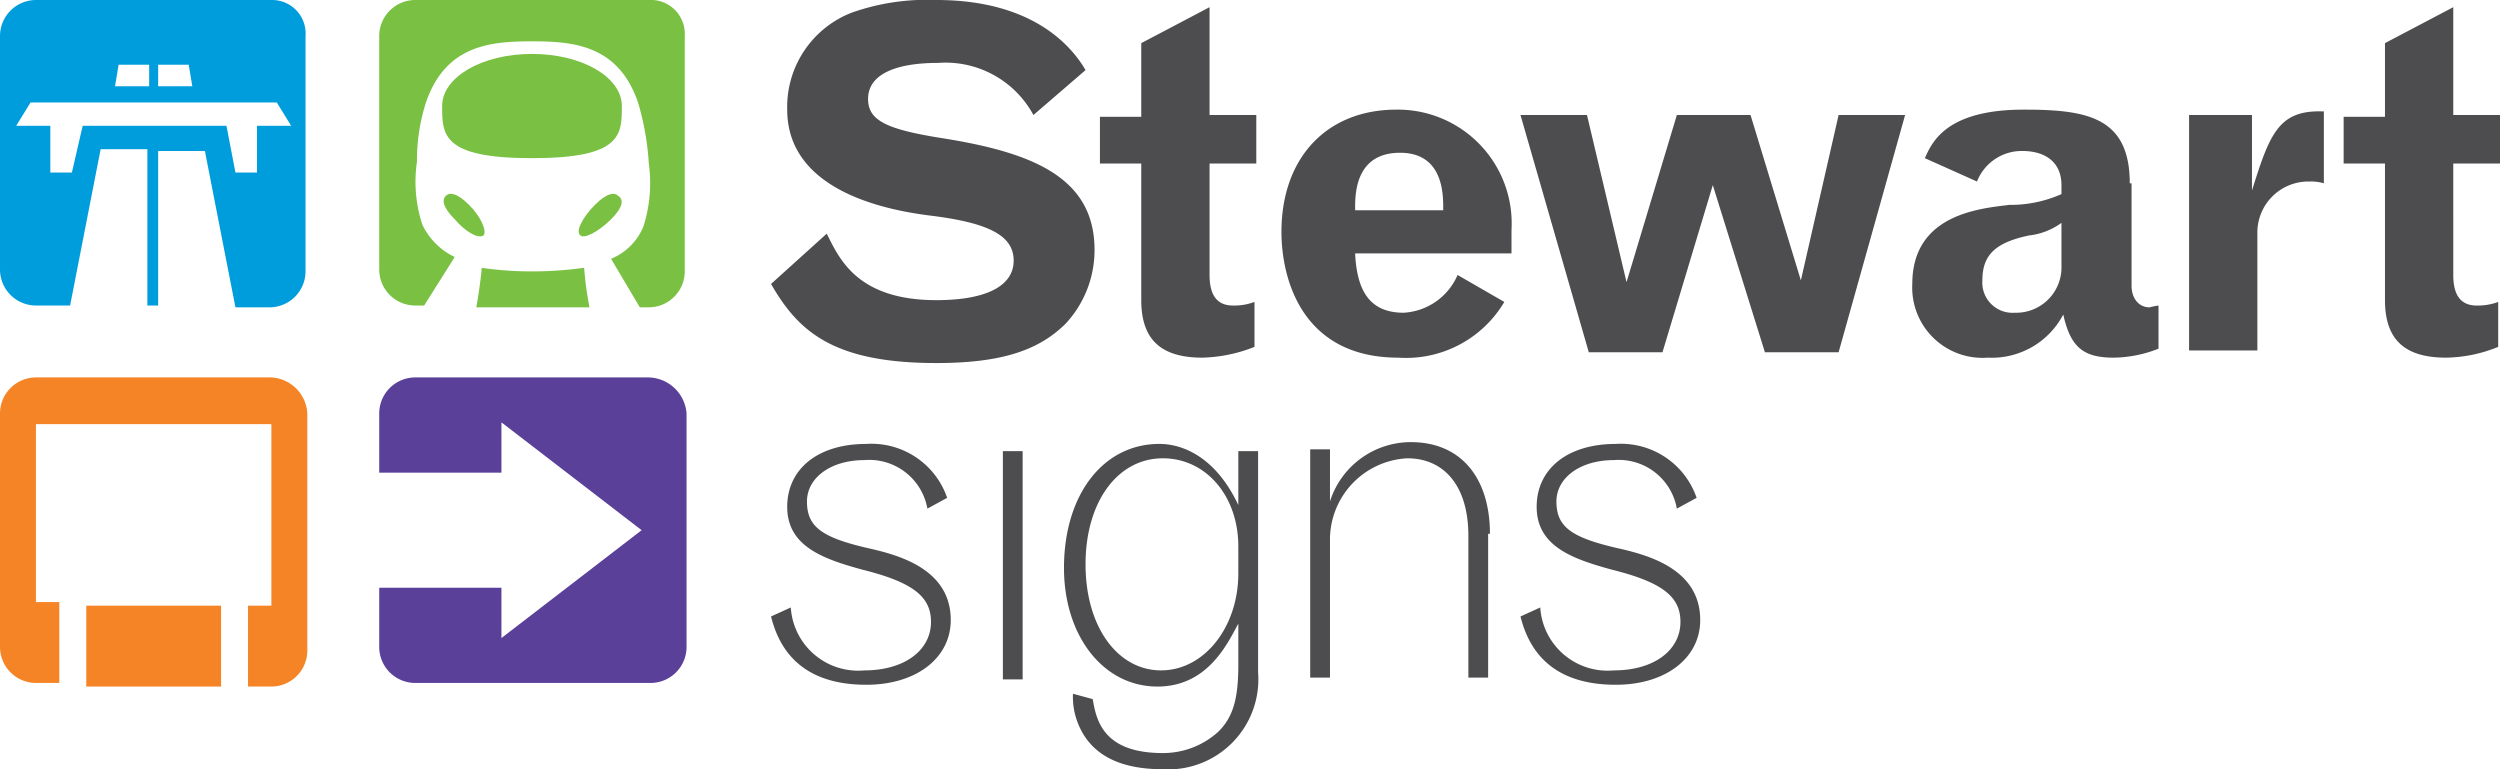
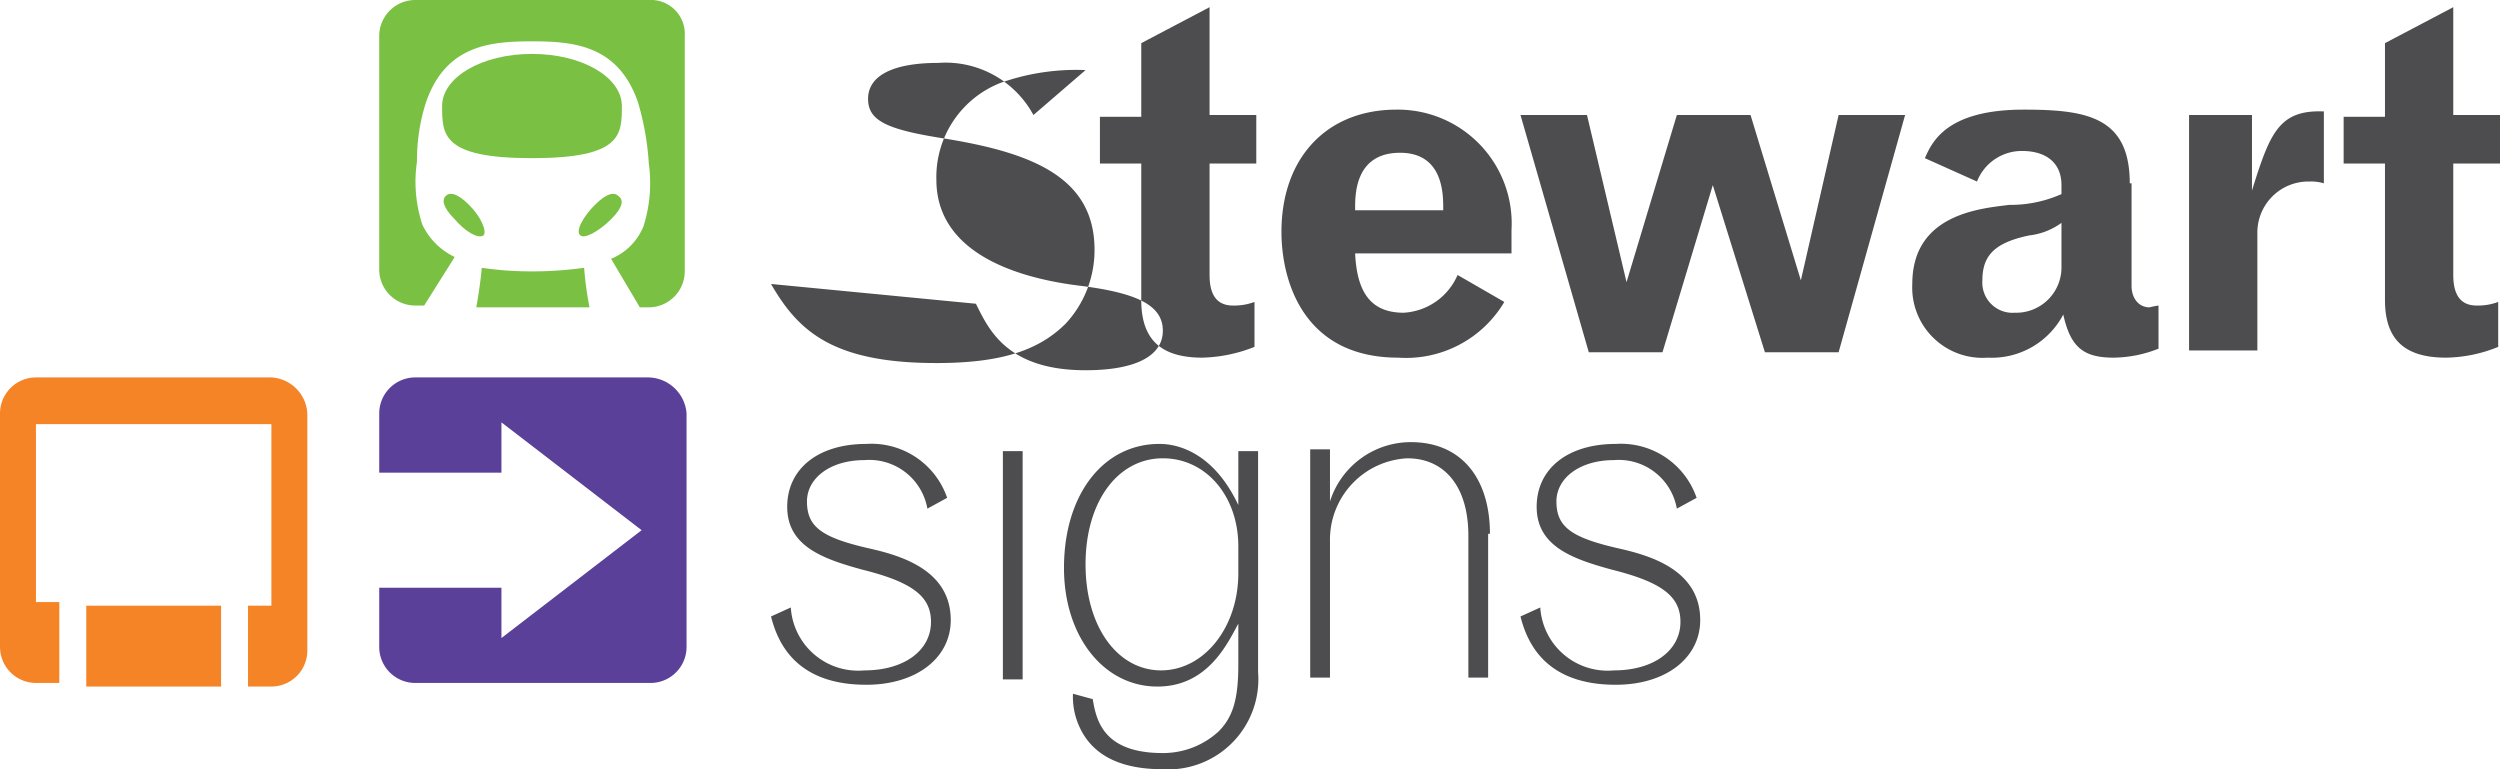
<svg xmlns="http://www.w3.org/2000/svg" viewBox="-1857 -98 139.1 42.8">
  <defs>
    <style>
      .cls-1 {
        fill: #7ac143;
      }

      .cls-2 {
        fill: #f58426;
      }

      .cls-3 {
        fill: #5a4099;
      }

      .cls-4 {
        fill: #4d4d4f;
      }

      .cls-5 {
        fill: #009ddc;
      }
    </style>
  </defs>
  <g id="Group_197" data-name="Group 197" transform="translate(-1857 -98)">
    <g id="Group_194" data-name="Group 194">
      <path id="Path_138" data-name="Path 138" class="cls-1" d="M29.6,15.1h0a19.013,19.013,0,0,1-2.8-.2c0,.3-.2,1.7-.3,2.2h6.3a19.193,19.193,0,0,1-.3-2.2A20.9,20.9,0,0,1,29.6,15.1Z" />
      <path id="Path_139" data-name="Path 139" class="cls-1" d="M36.1,0h-13a2.006,2.006,0,0,0-2,2V8.5h0V15a2.006,2.006,0,0,0,2,2h.5l1.7-2.7a3.806,3.806,0,0,1-1.8-1.8A7.636,7.636,0,0,1,23.2,9a10.592,10.592,0,0,1,.5-3.3c1.1-3.2,3.6-3.4,5.9-3.4h0c2.3,0,4.8.2,5.9,3.4a15.247,15.247,0,0,1,.6,3.4,7.928,7.928,0,0,1-.3,3.5A3.3,3.3,0,0,1,34,14.4l1.6,2.7h.5a2.006,2.006,0,0,0,2-2V8.6h0V2A1.888,1.888,0,0,0,36.1,0Z" />
      <path id="Path_140" data-name="Path 140" class="cls-1" d="M34.4,10.9c-.2-.2-.6-.2-1.3.5s-1.1,1.5-.8,1.7c.2.2,1-.2,1.7-.9S34.7,11.1,34.4,10.9Z" />
      <path id="Path_141" data-name="Path 141" class="cls-1" d="M29.6,8.8c5,0,5-1.3,5-2.9S32.4,3,29.6,3s-5,1.3-5,2.9S24.6,8.8,29.6,8.8Z" />
      <path id="Path_142" data-name="Path 142" class="cls-1" d="M26.9,13.1c.2-.2-.1-1-.8-1.7s-1.1-.7-1.3-.5-.2.6.5,1.3C25.9,12.9,26.6,13.3,26.9,13.1Z" />
    </g>
    <g id="Group_195" data-name="Group 195">
      <rect id="Rectangle_651" data-name="Rectangle 651" class="cls-2" width="7.5" height="4.5" transform="translate(4.8 33.7)" />
      <path id="Path_143" data-name="Path 143" class="cls-2" d="M15.1,21H2a2.006,2.006,0,0,0-2,2v6.5H0V36a2.006,2.006,0,0,0,2,2H3.3V33.5H2V23.6H15.1V33.7H13.8v4.5h1.3a2.006,2.006,0,0,0,2-2V29.7h0V23.2A2.12,2.12,0,0,0,15.1,21Z" />
    </g>
    <path id="Path_144" data-name="Path 144" class="cls-3" d="M36.1,21h-13a2.006,2.006,0,0,0-2,2v3.3h6.8V23.5l7.8,6h0l-7.8,6V32.7H21.1V36a2.006,2.006,0,0,0,2,2H36.2a2.006,2.006,0,0,0,2-2V29.5h0V23A2.168,2.168,0,0,0,36.1,21Z" />
    <path id="Path_145" data-name="Path 145" class="cls-4" d="M84.6,34.3c.4,1.6,1.5,3.8,5.3,3.8,2.8,0,4.7-1.5,4.7-3.6,0-2.8-2.8-3.6-4.6-4-2.6-.6-3.4-1.2-3.4-2.6,0-1.3,1.3-2.3,3.2-2.3a3.284,3.284,0,0,1,3.5,2.7l1.1-.6a4.452,4.452,0,0,0-4.5-3c-2.7,0-4.4,1.4-4.4,3.5,0,2.2,2,2.9,4.2,3.5,2.8.7,3.8,1.5,3.8,2.9,0,1.6-1.5,2.7-3.7,2.7a3.756,3.756,0,0,1-4.1-3.5Zm-1.7-4.6c0-3.1-1.6-5.1-4.4-5.1A4.721,4.721,0,0,0,74,27.9V25H72.9V37.7H74V30.1a4.534,4.534,0,0,1,4.3-4.6c2.1,0,3.4,1.6,3.4,4.3v7.9h1.1v-8Zm-14,2.2c0,3-1.9,5.4-4.3,5.4s-4.2-2.4-4.2-5.9,1.8-5.9,4.3-5.9c2.4,0,4.2,2.1,4.2,4.9v1.5Zm0,5.1c0,1.9-.3,2.9-1.1,3.7a4.567,4.567,0,0,1-3.1,1.2c-3.3,0-3.7-1.8-3.9-3l-1.1-.3a3.985,3.985,0,0,0,.3,1.7c.7,1.7,2.3,2.5,4.7,2.5A5.014,5.014,0,0,0,70,37.4V25.1H68.9v3c-1.6-3.4-4-3.4-4.4-3.4-3.1,0-5.3,2.8-5.3,6.9,0,3.8,2.2,6.6,5.2,6.6,2.8,0,3.9-2.4,4.5-3.5V37Zm-13.1.8h1.1V25.1H55.8ZM42.9,34.3c.4,1.6,1.5,3.8,5.3,3.8,2.8,0,4.7-1.5,4.7-3.6,0-2.8-2.8-3.6-4.6-4-2.6-.6-3.4-1.2-3.4-2.6,0-1.3,1.3-2.3,3.2-2.3a3.284,3.284,0,0,1,3.5,2.7l1.1-.6a4.452,4.452,0,0,0-4.5-3c-2.7,0-4.4,1.4-4.4,3.5,0,2.2,2,2.9,4.2,3.5,2.8.7,3.8,1.5,3.8,2.9,0,1.6-1.5,2.7-3.7,2.7A3.756,3.756,0,0,1,44,33.8Z" />
-     <path id="Path_146" data-name="Path 146" class="cls-4" d="M132.7,2.4V6.5h-2.3V9.1h2.3v7.6c0,2.2,1.1,3.2,3.4,3.2a7.924,7.924,0,0,0,2.9-.6V16.8a3.227,3.227,0,0,1-1.2.2c-.9,0-1.3-.6-1.3-1.7V9.1h2.6V6.4h-2.6V.4Zm-7.5,4h-3.4V19.5h3.8V13a2.84,2.84,0,0,1,2.9-2.9,2.485,2.485,0,0,1,.8.1v-4c-2.5-.1-3,1.2-4,4.4V6.4Zm-6.7,3.8c0-3.7-2.4-4.1-5.9-4.1-4.3,0-5.1,1.8-5.5,2.7l2.9,1.3a2.675,2.675,0,0,1,2.5-1.7c1.4,0,2.2.7,2.2,1.9v.5a6.994,6.994,0,0,1-2.9.6c-1.6.2-5.4.5-5.4,4.4a3.911,3.911,0,0,0,4.2,4.1,4.49,4.49,0,0,0,4.2-2.4c.4,1.8,1.1,2.4,2.8,2.4a6.963,6.963,0,0,0,2.5-.5V17a4.331,4.331,0,0,0-.5.1c-.6,0-1-.5-1-1.2V10.2Zm-3.8,4.6a2.522,2.522,0,0,1-2.6,2.6,1.68,1.68,0,0,1-1.8-1.8c0-1.4.7-2.1,2.6-2.5a3.765,3.765,0,0,0,1.8-.7ZM88.4,19.6h4.1l2.8-9.3,2.9,9.3h4.1L106,6.4h-3.7l-2.1,9.2L97.4,6.4H93.3l-2.8,9.3L88.3,6.4H84.6Zm-4.3-6.8a6.335,6.335,0,0,0-6.4-6.7c-3.9,0-6.4,2.7-6.4,6.8,0,2.7,1.2,7,6.5,7a6.354,6.354,0,0,0,5.9-3.1l-2.6-1.5a3.48,3.48,0,0,1-3,2.1c-1.8,0-2.6-1.1-2.7-3.3h8.7Zm-8.7-1.1c0-.7-.1-3.2,2.5-3.2,2.5,0,2.4,2.5,2.4,3.2ZM63.5,2.4V6.5H61.2V9.1h2.3v7.6c0,2.2,1.1,3.2,3.4,3.2a8.35,8.35,0,0,0,2.9-.6V16.8a3.227,3.227,0,0,1-1.2.2c-.9,0-1.3-.6-1.3-1.7V9.1h2.6V6.4H67.3V.4ZM42.9,15.8c1.5,2.6,3.4,4.4,9.2,4.4,3.6,0,5.7-.7,7.2-2.2a6.006,6.006,0,0,0,1.6-4.1c0-4-3.4-5.4-8.4-6.2-3.2-.5-4.2-1-4.2-2.2,0-1.3,1.4-2,3.9-2a5.559,5.559,0,0,1,5.3,2.9l2.9-2.5C59.7,2.7,57.6,0,52.1,0a12.588,12.588,0,0,0-4.7.7,5.628,5.628,0,0,0-3.6,5.4c0,3.8,3.9,5.4,8,5.9,3.2.4,4.6,1.1,4.6,2.5s-1.5,2.2-4.3,2.2c-4.4,0-5.4-2.3-6.1-3.7Z" />
+     <path id="Path_146" data-name="Path 146" class="cls-4" d="M132.7,2.4V6.5h-2.3V9.1h2.3v7.6c0,2.2,1.1,3.2,3.4,3.2a7.924,7.924,0,0,0,2.9-.6V16.8a3.227,3.227,0,0,1-1.2.2c-.9,0-1.3-.6-1.3-1.7V9.1h2.6V6.4h-2.6V.4Zm-7.5,4h-3.4V19.5h3.8V13a2.84,2.84,0,0,1,2.9-2.9,2.485,2.485,0,0,1,.8.1v-4c-2.5-.1-3,1.2-4,4.4V6.4Zm-6.7,3.8c0-3.7-2.4-4.1-5.9-4.1-4.3,0-5.1,1.8-5.5,2.7l2.9,1.3a2.675,2.675,0,0,1,2.5-1.7c1.4,0,2.2.7,2.2,1.9v.5a6.994,6.994,0,0,1-2.9.6c-1.6.2-5.4.5-5.4,4.4a3.911,3.911,0,0,0,4.2,4.1,4.49,4.49,0,0,0,4.2-2.4c.4,1.8,1.1,2.4,2.8,2.4a6.963,6.963,0,0,0,2.5-.5V17a4.331,4.331,0,0,0-.5.1c-.6,0-1-.5-1-1.2V10.2Zm-3.8,4.6a2.522,2.522,0,0,1-2.6,2.6,1.68,1.68,0,0,1-1.8-1.8c0-1.4.7-2.1,2.6-2.5a3.765,3.765,0,0,0,1.8-.7ZM88.4,19.6h4.1l2.8-9.3,2.9,9.3h4.1L106,6.4h-3.7l-2.1,9.2L97.4,6.4H93.3l-2.8,9.3L88.3,6.4H84.6Zm-4.3-6.8a6.335,6.335,0,0,0-6.4-6.7c-3.9,0-6.4,2.7-6.4,6.8,0,2.7,1.2,7,6.5,7a6.354,6.354,0,0,0,5.9-3.1l-2.6-1.5a3.48,3.48,0,0,1-3,2.1c-1.8,0-2.6-1.1-2.7-3.3h8.7Zm-8.7-1.1c0-.7-.1-3.2,2.5-3.2,2.5,0,2.4,2.5,2.4,3.2ZM63.5,2.4V6.5H61.2V9.1h2.3v7.6c0,2.2,1.1,3.2,3.4,3.2a8.35,8.35,0,0,0,2.9-.6V16.8a3.227,3.227,0,0,1-1.2.2c-.9,0-1.3-.6-1.3-1.7V9.1h2.6V6.4H67.3V.4ZM42.9,15.8c1.5,2.6,3.4,4.4,9.2,4.4,3.6,0,5.7-.7,7.2-2.2a6.006,6.006,0,0,0,1.6-4.1c0-4-3.4-5.4-8.4-6.2-3.2-.5-4.2-1-4.2-2.2,0-1.3,1.4-2,3.9-2a5.559,5.559,0,0,1,5.3,2.9l2.9-2.5a12.588,12.588,0,0,0-4.7.7,5.628,5.628,0,0,0-3.6,5.4c0,3.8,3.9,5.4,8,5.9,3.2.4,4.6,1.1,4.6,2.5s-1.5,2.2-4.3,2.2c-4.4,0-5.4-2.3-6.1-3.7Z" />
    <g id="Group_196" data-name="Group 196">
-       <path id="Path_147" data-name="Path 147" class="cls-5" d="M15.1,0H2A2.006,2.006,0,0,0,0,2V8.5H0V15a2.006,2.006,0,0,0,2,2H3.9L5.6,8.3H8.2V17h.6V8.4h2.6l1.7,8.7H15a2.006,2.006,0,0,0,2-2V8.6h0V2A1.864,1.864,0,0,0,15.1,0ZM8.8,3.6h1.7l.2,1.2H8.8Zm-2.2,0H8.3V4.8H6.4ZM14.3,7V9.6H13.1L12.6,7h-8L4,9.6H2.8V7H.9l.8-1.3H15.4L16.2,7Z" />
-     </g>
+       </g>
  </g>
</svg>